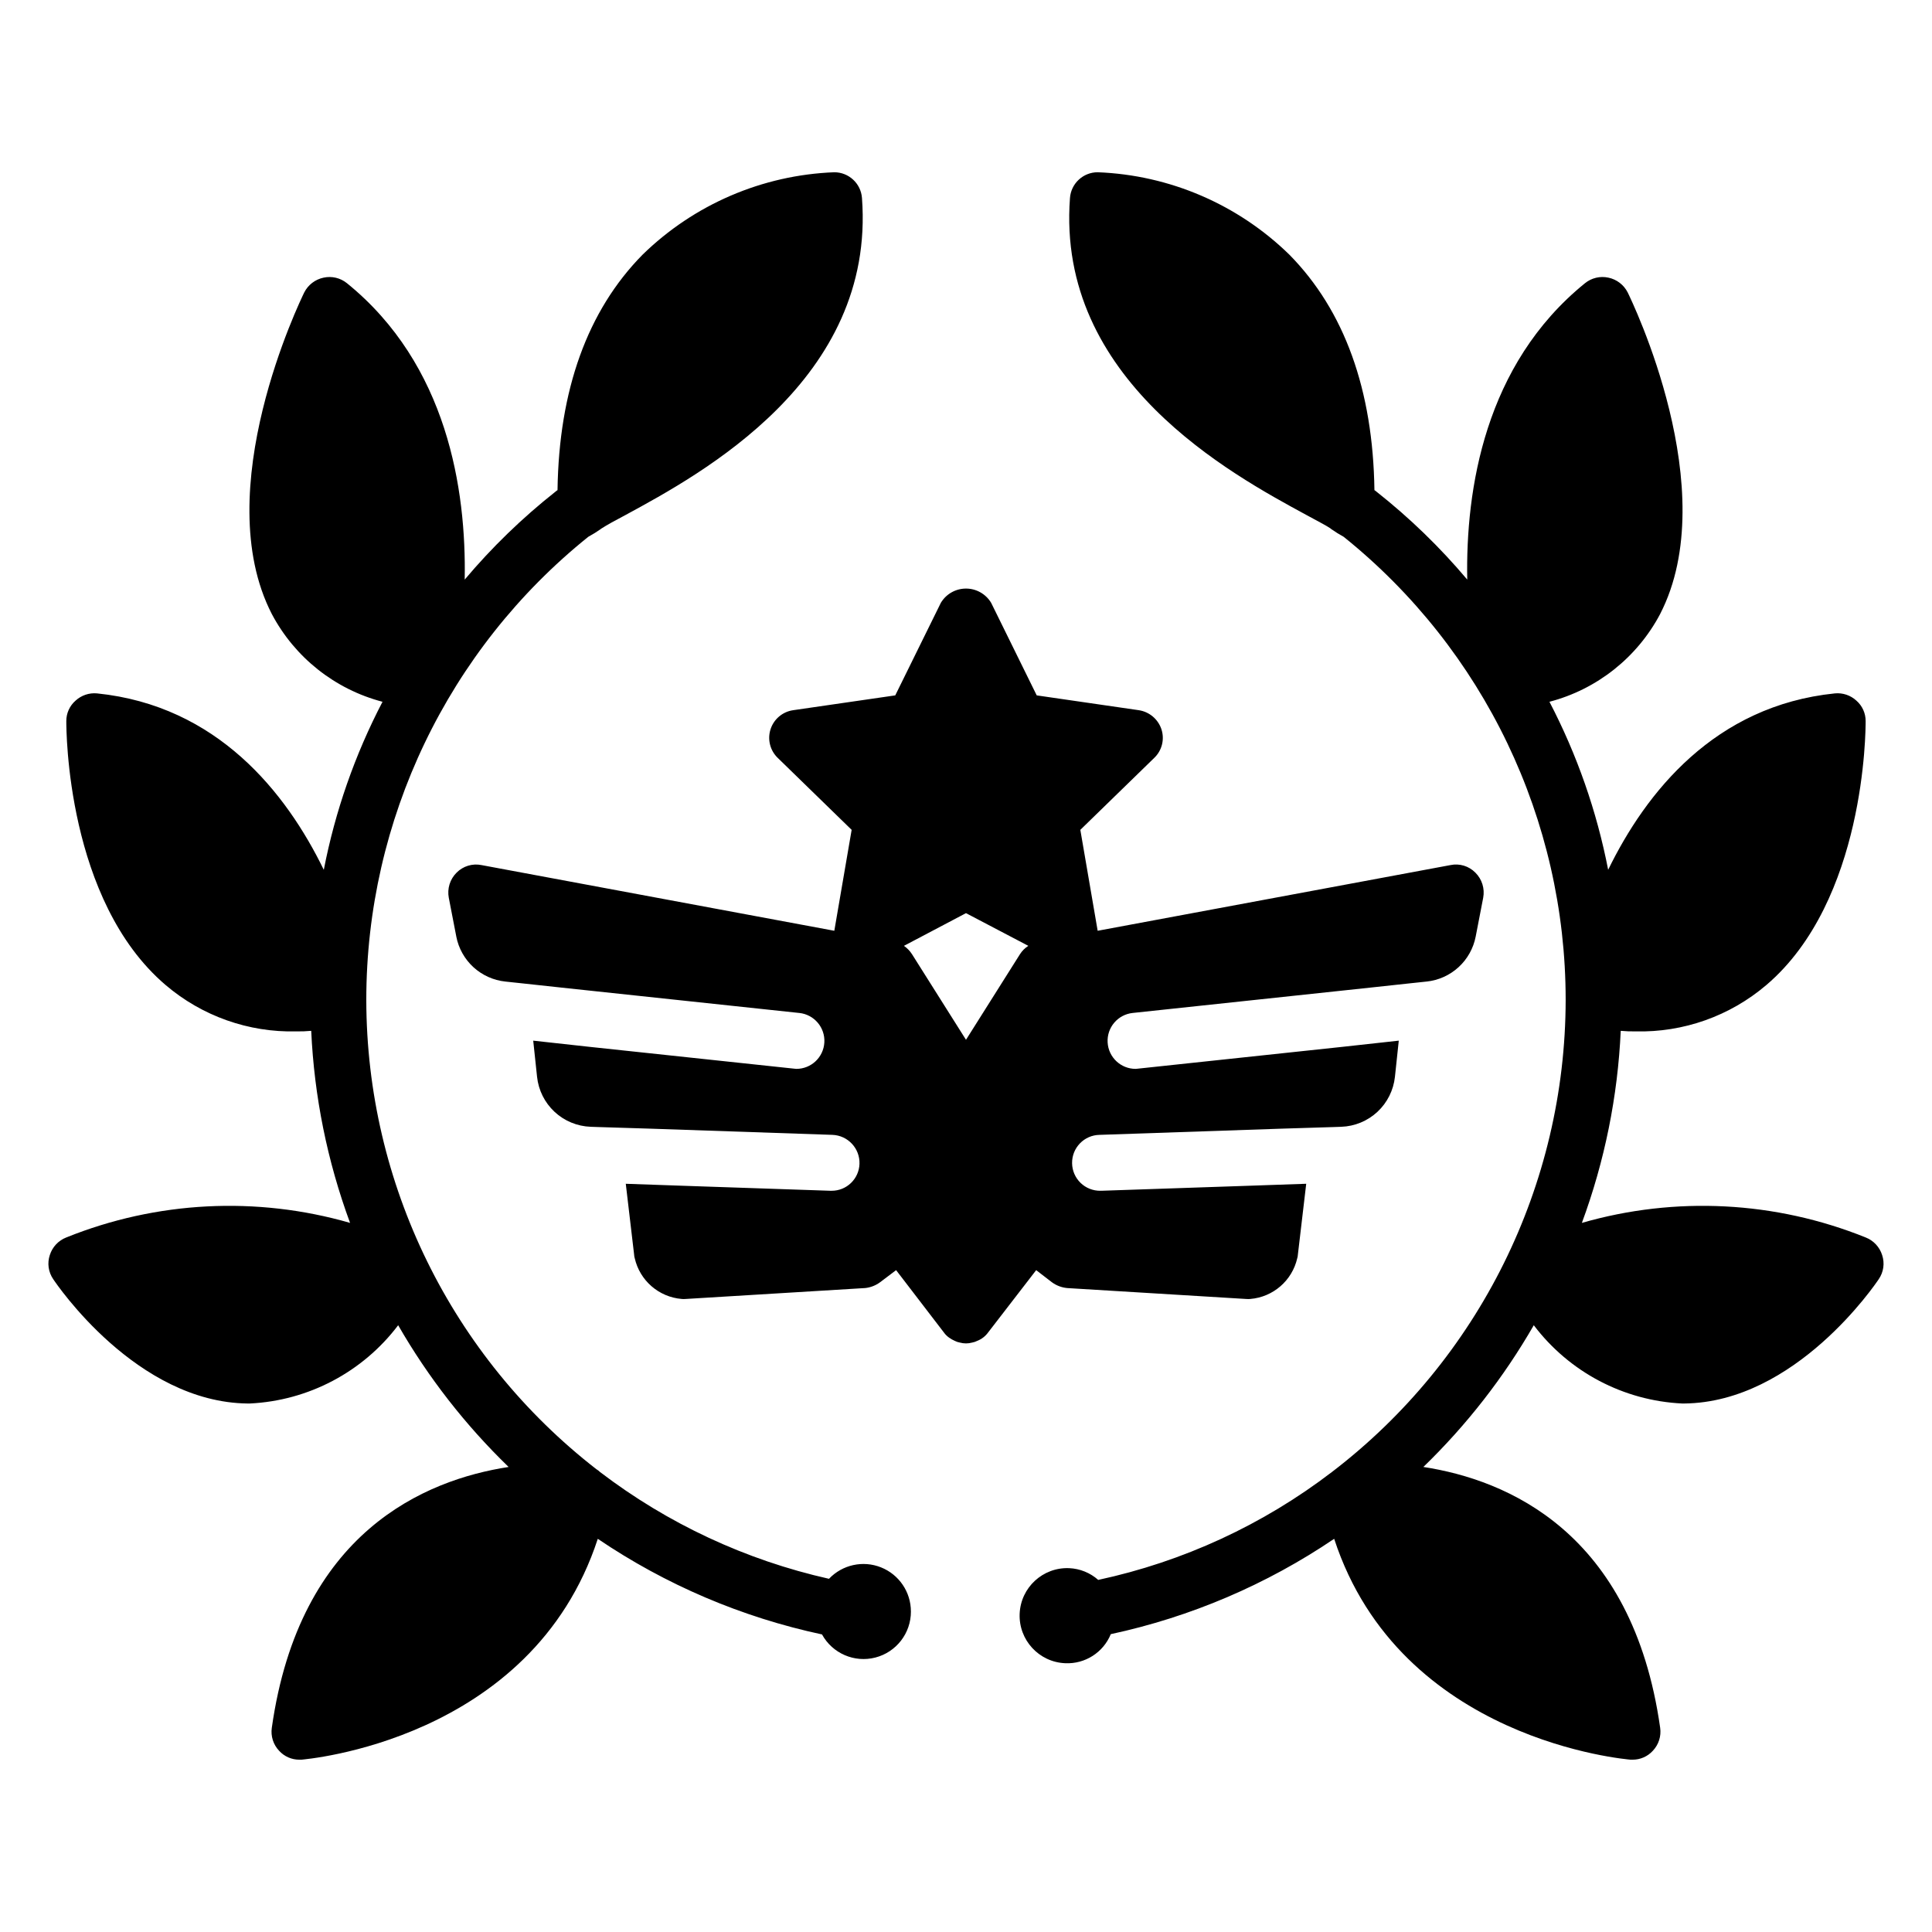
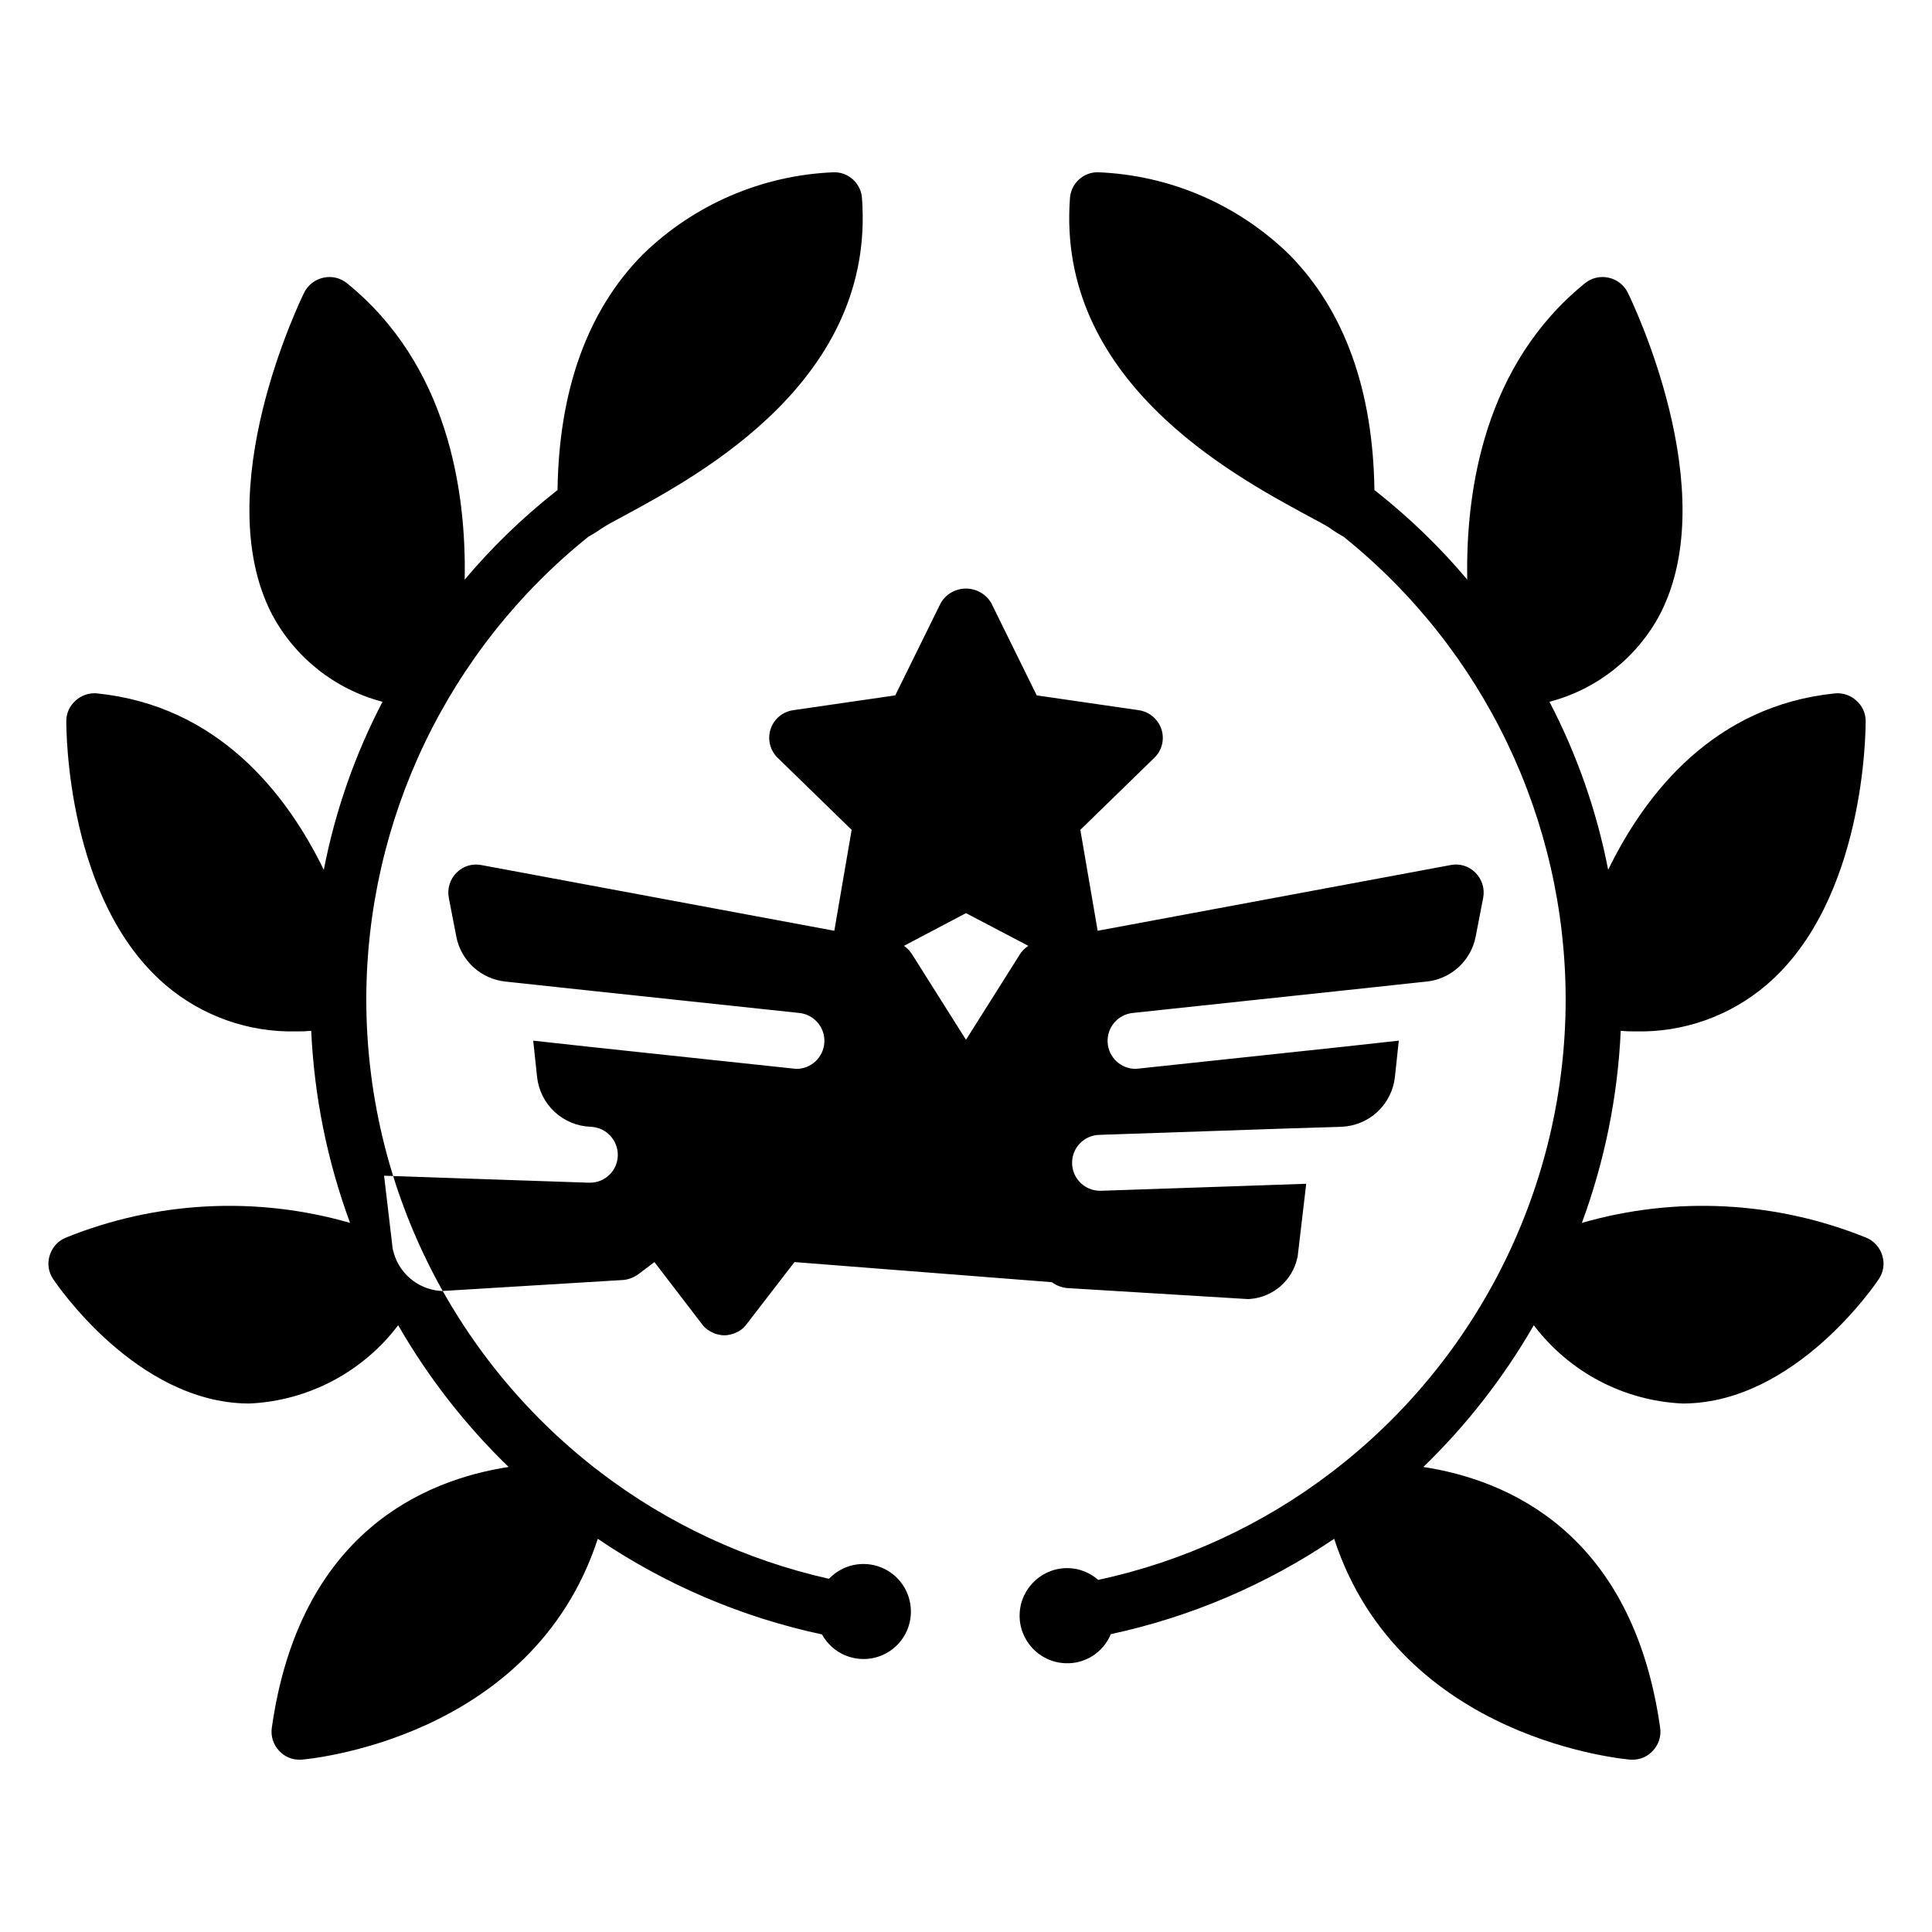
<svg xmlns="http://www.w3.org/2000/svg" fill="#000000" width="800px" height="800px" version="1.1" viewBox="144 144 512 512">
-   <path d="m422.74 483.79c1.191 0.883 2.602 1.422 4.078 1.559l47.418 2.891-0.004-0.004c0.371 0.039 0.742 0.039 1.113 0 6.062-0.504 11.102-4.883 12.445-10.816 0.086-0.262 0.137-0.539 0.148-0.816l2.223-18.895-14.965 0.52-39.266 1.332h-0.297v0.004c-1.965 0.031-3.863-0.723-5.273-2.09-1.41-1.371-2.219-3.242-2.246-5.207-0.062-4.094 3.203-7.461 7.297-7.519l47.789-1.629 14.375-0.445 1.887-0.066h-0.004c3.566-0.129 6.969-1.535 9.582-3.969 2.609-2.434 4.254-5.731 4.633-9.281l1.016-9.578-14.816 1.629-54.16 5.777c-0.223 0-0.52 0.074-0.742 0.074-3.953 0.012-7.223-3.074-7.438-7.019-0.219-3.945 2.691-7.371 6.621-7.797l63.199-6.742 10.297-1.113 4.438-0.473v0.004c3.156-0.336 6.121-1.676 8.457-3.82s3.922-4.984 4.527-8.098l1.988-10.281c0.461-2.43-0.316-4.93-2.074-6.668-1.715-1.746-4.199-2.5-6.594-2l-93.5 17.41-4.594-26.746 19.559-19.043c2.07-1.953 2.82-4.93 1.93-7.629-0.898-2.676-3.215-4.621-6.004-5.039l-27.043-3.926-12.074-24.523c-1.406-2.348-3.938-3.781-6.668-3.781-2.734 0-5.266 1.434-6.668 3.781l-12.078 24.523-27.043 3.926c-2.805 0.395-5.141 2.359-6.008 5.059-0.867 2.695-0.117 5.652 1.934 7.609l19.559 19.043-4.594 26.746-93.5-17.41c-2.394-0.488-4.875 0.266-6.594 2-1.758 1.738-2.535 4.238-2.074 6.668l1.992 10.281h-0.004c0.605 3.113 2.191 5.953 4.527 8.098 2.34 2.144 5.301 3.484 8.457 3.82l4.438 0.473 10.297 1.113 63.199 6.742v-0.004c3.93 0.426 6.84 3.852 6.621 7.797-0.215 3.945-3.484 7.031-7.434 7.019-0.223 0-0.52-0.074-0.742-0.074l-54.16-5.777-14.816-1.629 1.016 9.578c0.375 3.551 2.019 6.848 4.633 9.281 2.609 2.434 6.012 3.84 9.582 3.969l1.887 0.066 14.375 0.445 47.789 1.629h-0.008c4.113 0.145 7.332 3.594 7.188 7.703-0.141 3.984-3.422 7.137-7.406 7.113h-0.297l-39.266-1.332-14.965-0.52 2.223 18.895-0.004-0.004c0.012 0.277 0.062 0.555 0.148 0.816 1.344 5.934 6.383 10.312 12.445 10.816 0.371 0.039 0.742 0.039 1.113 0l47.492-2.891v0.004c1.449-0.152 2.828-0.688 4-1.559l4.223-3.188 12.668 16.523c0.367 0.516 0.82 0.969 1.336 1.336 0.484 0.352 1.004 0.648 1.555 0.887 0.418 0.215 0.867 0.363 1.332 0.445 1.066 0.297 2.195 0.297 3.262 0 0.465-0.082 0.914-0.23 1.332-0.445 1.156-0.449 2.16-1.219 2.891-2.223l12.742-16.523zm-8.445-86.906-14.297 22.672-14.301-22.672c-0.559-0.879-1.289-1.637-2.148-2.223l16.449-8.668 16.523 8.668h-0.004c-0.898 0.566-1.656 1.324-2.223 2.223zm-28.895 174.18c0.02 5.742-3.859 10.766-9.418 12.199-5.559 1.434-11.383-1.086-14.141-6.121-21.254-4.543-41.43-13.148-59.422-25.34-17.559 53.715-77.941 58.457-78.535 58.531h-0.52c-2.059 0.02-4.027-0.844-5.406-2.371-1.535-1.625-2.246-3.863-1.926-6.074 7.336-51.863 40.602-65.719 62.754-69.125v-0.004c-11.461-11.094-21.312-23.738-29.266-37.562-9.387 12.41-23.801 20.012-39.344 20.746h-0.516c-29.488-0.297-50.676-31.637-51.566-32.969-1.281-1.867-1.613-4.227-0.891-6.375 0.672-2.137 2.281-3.852 4.371-4.664 23.934-9.645 50.406-11 75.199-3.856-6.031-16.332-9.504-33.504-10.297-50.898-1.305 0.121-2.617 0.172-3.926 0.148-12.68 0.312-25.027-4.066-34.676-12.301-26.227-22.375-26.301-67.496-26.301-69.941v0.004c-0.008-2.074 0.883-4.047 2.445-5.41 1.543-1.422 3.617-2.125 5.703-1.926 31.859 3.262 50.086 26.227 60.086 46.75h0.004c3.012-15.516 8.25-30.512 15.559-44.527-12.609-3.305-23.25-11.742-29.34-23.266-16.891-32.82 7.559-83.055 8.594-85.203 1.02-2.016 2.898-3.461 5.113-3.926 2.191-0.484 4.484 0.062 6.223 1.48 26.598 21.559 31.637 54.68 31.191 78.535 7.199-8.543 15.242-16.336 24.004-23.262 0.184-0.168 0.383-0.316 0.594-0.445 0.371-26.523 7.926-47.566 22.523-62.383 13.645-13.34 31.758-21.129 50.824-21.859 3.852 0.004 7.051 2.977 7.336 6.816 3.629 48.16-42.75 73.199-62.531 83.945-2.816 1.48-5.113 2.742-6.594 3.703l-0.074 0.074c-1.074 0.754-2.188 1.445-3.336 2.074-37.184 29.875-58.816 74.996-58.824 122.7v0.074c0.066 48.625 22.566 94.496 60.973 124.32 0.352 0.207 0.676 0.453 0.965 0.742 17.949 13.699 38.648 23.352 60.68 28.301 3.543-3.738 9.008-4.941 13.793-3.027 4.785 1.91 7.922 6.543 7.914 11.695zm256.5-88.09c-0.891 1.332-22.078 32.672-51.566 32.969h-0.52c-15.543-0.734-29.957-8.336-39.344-20.746-7.953 13.824-17.805 26.469-29.262 37.562 22.152 3.406 55.418 17.262 62.754 69.125v0.004c0.316 2.211-0.395 4.449-1.93 6.074-1.379 1.527-3.348 2.391-5.406 2.371h-0.52c-0.594-0.074-60.977-4.816-78.535-58.531-17.93 12.137-38.027 20.715-59.199 25.266-1.988 4.863-6.824 7.949-12.074 7.703-6.957-0.285-12.363-6.156-12.078-13.113 0.289-6.957 6.16-12.363 13.113-12.078 2.852 0.121 5.574 1.219 7.707 3.113 22.504-4.84 43.66-14.605 61.938-28.598 38.973-29.789 61.863-76.012 61.941-125.06v-0.074c-0.008-47.699-21.645-92.82-58.828-122.7-1.148-0.629-2.262-1.32-3.336-2.074-0.074-0.074-0.148-0.074-0.148-0.148-1.332-0.891-3.703-2.074-6.519-3.629-19.781-10.742-66.16-35.785-62.531-83.945 0.285-3.84 3.484-6.812 7.336-6.816 19.066 0.73 37.184 8.52 50.824 21.859 14.594 14.816 22.152 35.859 22.523 62.383 0.211 0.129 0.41 0.277 0.594 0.445 8.766 6.926 16.805 14.719 24.004 23.262-0.445-23.855 4.594-56.977 31.191-78.535 1.738-1.418 4.035-1.965 6.227-1.48 2.211 0.465 4.09 1.91 5.109 3.926 1.039 2.148 25.488 52.383 8.594 85.203h0.004c-6.094 11.523-16.734 19.961-29.34 23.266 7.305 14.016 12.547 29.012 15.559 44.527 10.004-20.523 28.227-43.492 60.086-46.75 2.09-0.199 4.164 0.504 5.703 1.926 1.562 1.363 2.453 3.336 2.445 5.41 0 2.445-0.074 47.566-26.301 69.941v-0.004c-9.648 8.234-21.996 12.613-34.676 12.301-1.309 0.023-2.621-0.027-3.926-0.148-0.789 17.395-4.266 34.566-10.297 50.898 24.793-7.144 51.266-5.789 75.199 3.856 2.09 0.812 3.699 2.527 4.371 4.664 0.723 2.148 0.395 4.508-0.887 6.375z" />
+   <path d="m422.74 483.79c1.191 0.883 2.602 1.422 4.078 1.559l47.418 2.891-0.004-0.004c0.371 0.039 0.742 0.039 1.113 0 6.062-0.504 11.102-4.883 12.445-10.816 0.086-0.262 0.137-0.539 0.148-0.816l2.223-18.895-14.965 0.52-39.266 1.332h-0.297v0.004c-1.965 0.031-3.863-0.723-5.273-2.09-1.41-1.371-2.219-3.242-2.246-5.207-0.062-4.094 3.203-7.461 7.297-7.519l47.789-1.629 14.375-0.445 1.887-0.066h-0.004c3.566-0.129 6.969-1.535 9.582-3.969 2.609-2.434 4.254-5.731 4.633-9.281l1.016-9.578-14.816 1.629-54.16 5.777c-0.223 0-0.52 0.074-0.742 0.074-3.953 0.012-7.223-3.074-7.438-7.019-0.219-3.945 2.691-7.371 6.621-7.797l63.199-6.742 10.297-1.113 4.438-0.473v0.004c3.156-0.336 6.121-1.676 8.457-3.82s3.922-4.984 4.527-8.098l1.988-10.281c0.461-2.43-0.316-4.93-2.074-6.668-1.715-1.746-4.199-2.5-6.594-2l-93.5 17.41-4.594-26.746 19.559-19.043c2.07-1.953 2.82-4.93 1.93-7.629-0.898-2.676-3.215-4.621-6.004-5.039l-27.043-3.926-12.074-24.523c-1.406-2.348-3.938-3.781-6.668-3.781-2.734 0-5.266 1.434-6.668 3.781l-12.078 24.523-27.043 3.926c-2.805 0.395-5.141 2.359-6.008 5.059-0.867 2.695-0.117 5.652 1.934 7.609l19.559 19.043-4.594 26.746-93.5-17.41c-2.394-0.488-4.875 0.266-6.594 2-1.758 1.738-2.535 4.238-2.074 6.668l1.992 10.281h-0.004c0.605 3.113 2.191 5.953 4.527 8.098 2.34 2.144 5.301 3.484 8.457 3.82l4.438 0.473 10.297 1.113 63.199 6.742v-0.004c3.93 0.426 6.84 3.852 6.621 7.797-0.215 3.945-3.484 7.031-7.434 7.019-0.223 0-0.52-0.074-0.742-0.074l-54.16-5.777-14.816-1.629 1.016 9.578c0.375 3.551 2.019 6.848 4.633 9.281 2.609 2.434 6.012 3.84 9.582 3.969h-0.008c4.113 0.145 7.332 3.594 7.188 7.703-0.141 3.984-3.422 7.137-7.406 7.113h-0.297l-39.266-1.332-14.965-0.52 2.223 18.895-0.004-0.004c0.012 0.277 0.062 0.555 0.148 0.816 1.344 5.934 6.383 10.312 12.445 10.816 0.371 0.039 0.742 0.039 1.113 0l47.492-2.891v0.004c1.449-0.152 2.828-0.688 4-1.559l4.223-3.188 12.668 16.523c0.367 0.516 0.82 0.969 1.336 1.336 0.484 0.352 1.004 0.648 1.555 0.887 0.418 0.215 0.867 0.363 1.332 0.445 1.066 0.297 2.195 0.297 3.262 0 0.465-0.082 0.914-0.23 1.332-0.445 1.156-0.449 2.16-1.219 2.891-2.223l12.742-16.523zm-8.445-86.906-14.297 22.672-14.301-22.672c-0.559-0.879-1.289-1.637-2.148-2.223l16.449-8.668 16.523 8.668h-0.004c-0.898 0.566-1.656 1.324-2.223 2.223zm-28.895 174.18c0.02 5.742-3.859 10.766-9.418 12.199-5.559 1.434-11.383-1.086-14.141-6.121-21.254-4.543-41.43-13.148-59.422-25.34-17.559 53.715-77.941 58.457-78.535 58.531h-0.52c-2.059 0.02-4.027-0.844-5.406-2.371-1.535-1.625-2.246-3.863-1.926-6.074 7.336-51.863 40.602-65.719 62.754-69.125v-0.004c-11.461-11.094-21.312-23.738-29.266-37.562-9.387 12.41-23.801 20.012-39.344 20.746h-0.516c-29.488-0.297-50.676-31.637-51.566-32.969-1.281-1.867-1.613-4.227-0.891-6.375 0.672-2.137 2.281-3.852 4.371-4.664 23.934-9.645 50.406-11 75.199-3.856-6.031-16.332-9.504-33.504-10.297-50.898-1.305 0.121-2.617 0.172-3.926 0.148-12.68 0.312-25.027-4.066-34.676-12.301-26.227-22.375-26.301-67.496-26.301-69.941v0.004c-0.008-2.074 0.883-4.047 2.445-5.41 1.543-1.422 3.617-2.125 5.703-1.926 31.859 3.262 50.086 26.227 60.086 46.75h0.004c3.012-15.516 8.25-30.512 15.559-44.527-12.609-3.305-23.25-11.742-29.34-23.266-16.891-32.82 7.559-83.055 8.594-85.203 1.02-2.016 2.898-3.461 5.113-3.926 2.191-0.484 4.484 0.062 6.223 1.48 26.598 21.559 31.637 54.68 31.191 78.535 7.199-8.543 15.242-16.336 24.004-23.262 0.184-0.168 0.383-0.316 0.594-0.445 0.371-26.523 7.926-47.566 22.523-62.383 13.645-13.34 31.758-21.129 50.824-21.859 3.852 0.004 7.051 2.977 7.336 6.816 3.629 48.16-42.75 73.199-62.531 83.945-2.816 1.48-5.113 2.742-6.594 3.703l-0.074 0.074c-1.074 0.754-2.188 1.445-3.336 2.074-37.184 29.875-58.816 74.996-58.824 122.7v0.074c0.066 48.625 22.566 94.496 60.973 124.32 0.352 0.207 0.676 0.453 0.965 0.742 17.949 13.699 38.648 23.352 60.68 28.301 3.543-3.738 9.008-4.941 13.793-3.027 4.785 1.91 7.922 6.543 7.914 11.695zm256.5-88.09c-0.891 1.332-22.078 32.672-51.566 32.969h-0.52c-15.543-0.734-29.957-8.336-39.344-20.746-7.953 13.824-17.805 26.469-29.262 37.562 22.152 3.406 55.418 17.262 62.754 69.125v0.004c0.316 2.211-0.395 4.449-1.93 6.074-1.379 1.527-3.348 2.391-5.406 2.371h-0.52c-0.594-0.074-60.977-4.816-78.535-58.531-17.93 12.137-38.027 20.715-59.199 25.266-1.988 4.863-6.824 7.949-12.074 7.703-6.957-0.285-12.363-6.156-12.078-13.113 0.289-6.957 6.16-12.363 13.113-12.078 2.852 0.121 5.574 1.219 7.707 3.113 22.504-4.84 43.66-14.605 61.938-28.598 38.973-29.789 61.863-76.012 61.941-125.06v-0.074c-0.008-47.699-21.645-92.82-58.828-122.7-1.148-0.629-2.262-1.32-3.336-2.074-0.074-0.074-0.148-0.074-0.148-0.148-1.332-0.891-3.703-2.074-6.519-3.629-19.781-10.742-66.16-35.785-62.531-83.945 0.285-3.84 3.484-6.812 7.336-6.816 19.066 0.73 37.184 8.52 50.824 21.859 14.594 14.816 22.152 35.859 22.523 62.383 0.211 0.129 0.41 0.277 0.594 0.445 8.766 6.926 16.805 14.719 24.004 23.262-0.445-23.855 4.594-56.977 31.191-78.535 1.738-1.418 4.035-1.965 6.227-1.48 2.211 0.465 4.09 1.91 5.109 3.926 1.039 2.148 25.488 52.383 8.594 85.203h0.004c-6.094 11.523-16.734 19.961-29.34 23.266 7.305 14.016 12.547 29.012 15.559 44.527 10.004-20.523 28.227-43.492 60.086-46.75 2.09-0.199 4.164 0.504 5.703 1.926 1.562 1.363 2.453 3.336 2.445 5.41 0 2.445-0.074 47.566-26.301 69.941v-0.004c-9.648 8.234-21.996 12.613-34.676 12.301-1.309 0.023-2.621-0.027-3.926-0.148-0.789 17.395-4.266 34.566-10.297 50.898 24.793-7.144 51.266-5.789 75.199 3.856 2.09 0.812 3.699 2.527 4.371 4.664 0.723 2.148 0.395 4.508-0.887 6.375z" />
</svg>